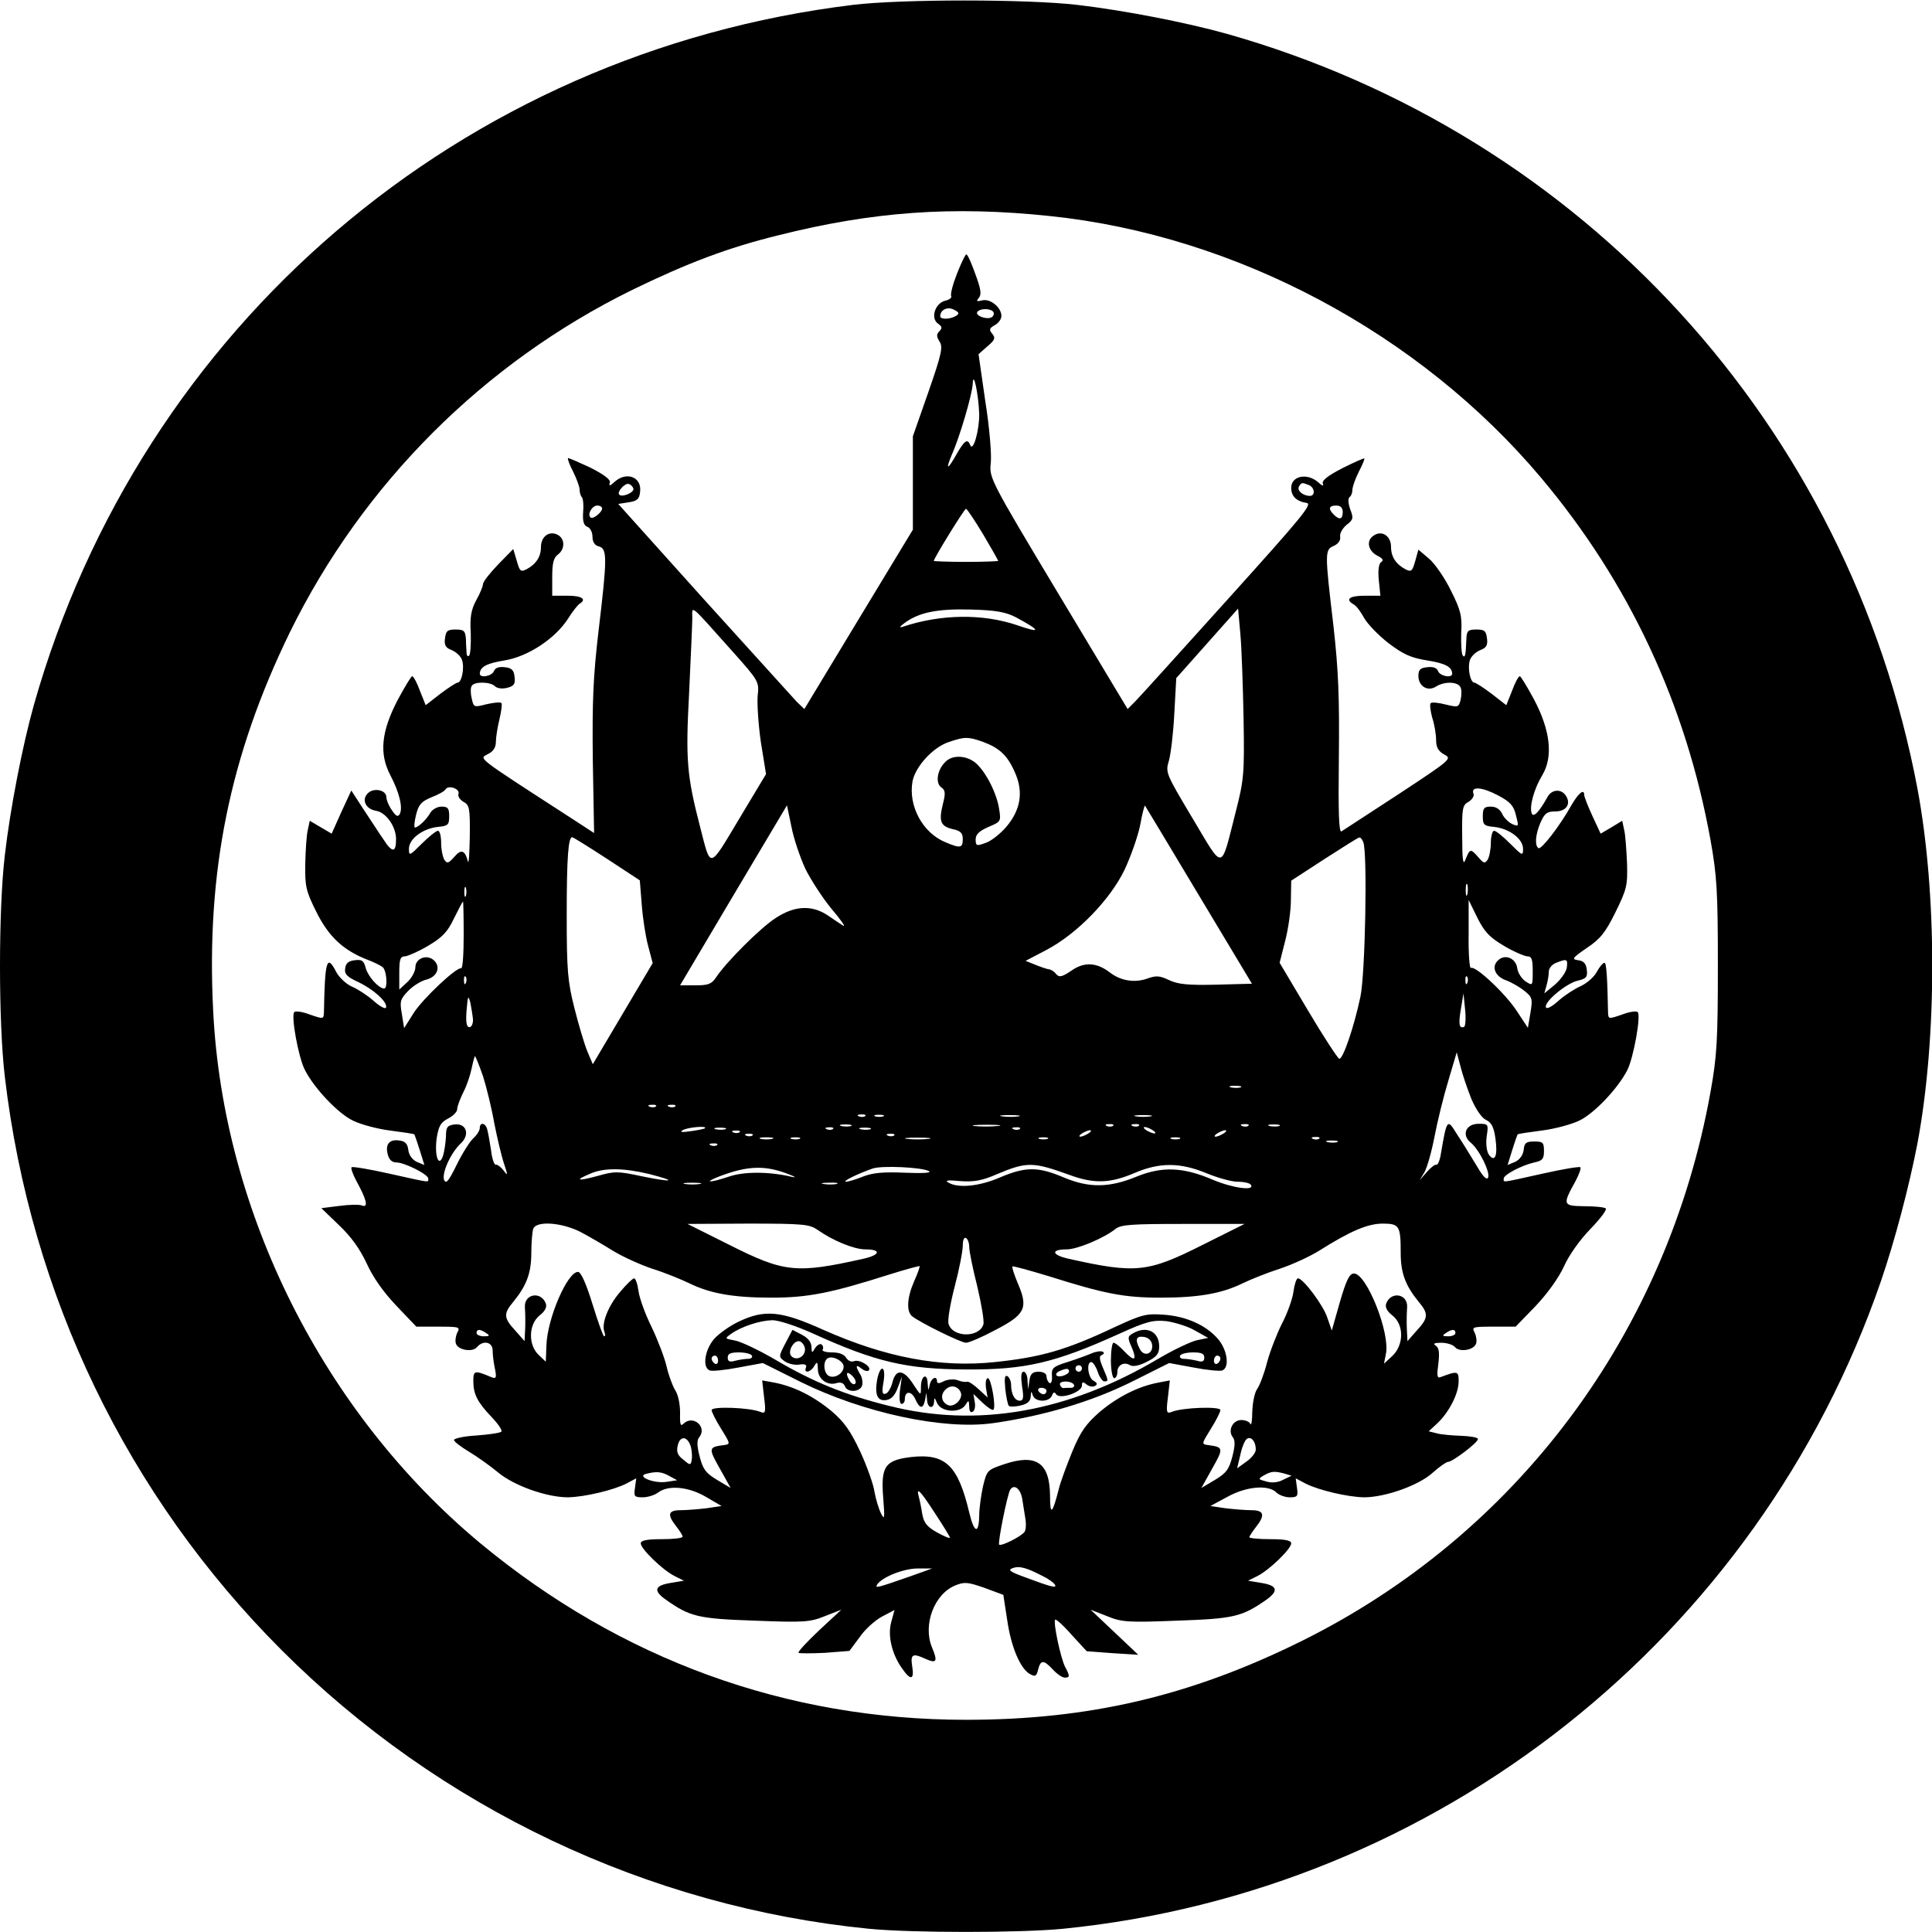
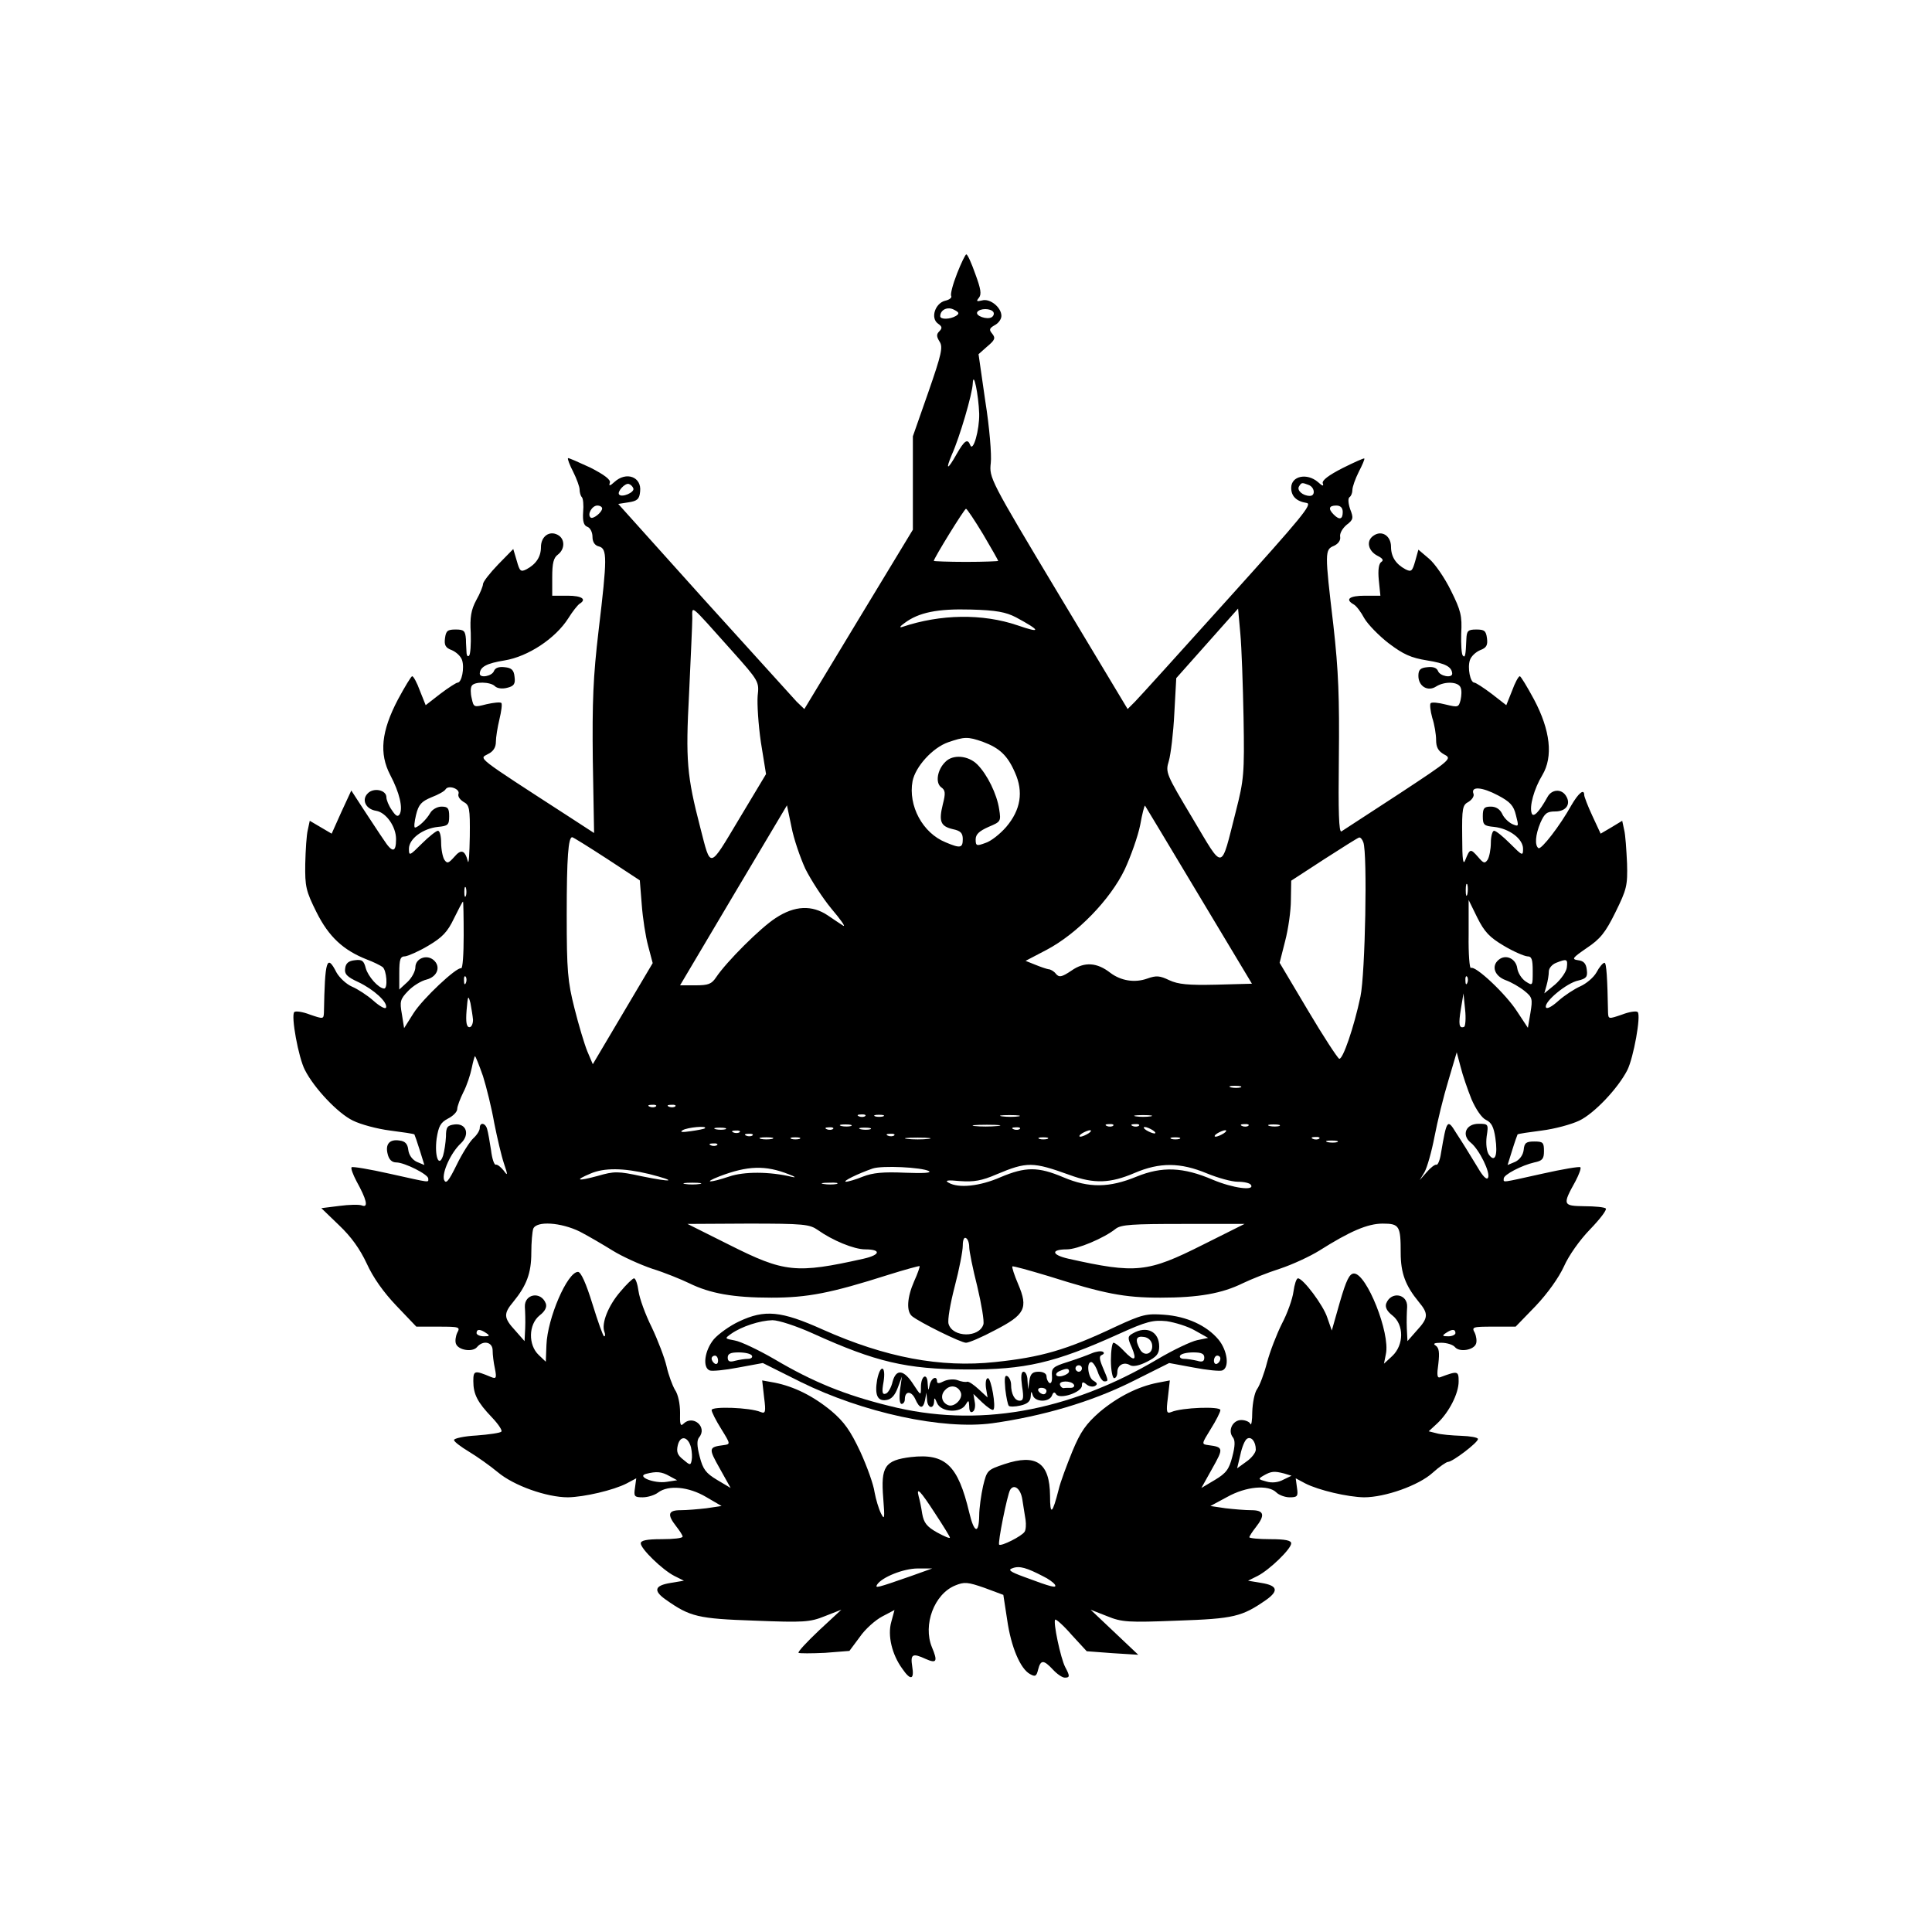
<svg xmlns="http://www.w3.org/2000/svg" version="1.0" width="600" height="600" viewBox="0 0 600 600" preserveAspectRatio="xMidYMid meet">
  <g transform="translate(0,600) scale(0.1,-0.1)" fill="#000000" stroke="none">
-     <path d="M2650 5985 c-1218 -148 -2212 -998 -2545 -2175 -35 -125 -73 -319 -90 -466 -20 -169 -20 -519 0 -688 80 -679 380 -1301 860 -1781 489 -489 1137 -797 1824 -865 133 -13 469 -13 602 0 1163 116 2158 903 2540 2010 43 125 88 295 114 430 61 327 61 773 0 1100 -213 1129 -1039 2032 -2145 2345 -125 35 -319 73 -466 90 -157 18 -543 18 -694 0z m611 -656 c577 -60 1148 -364 1526 -814 273 -325 449 -703 525 -1123 20 -111 23 -160 23 -392 0 -232 -3 -281 -23 -392 -135 -750 -603 -1376 -1275 -1707 -343 -169 -657 -242 -1037 -242 -558 0 -1072 187 -1508 548 -486 404 -799 1026 -830 1654 -22 432 52 793 238 1175 227 462 602 837 1064 1064 171 83 294 130 452 169 294 74 542 92 845 60z" />
    <path d="M2972 5150 c-13 -33 -21 -64 -18 -69 3 -5 -5 -12 -19 -15 -31 -8 -46 -54 -22 -71 13 -9 14 -14 4 -24 -9 -9 -9 -16 1 -32 11 -17 6 -39 -35 -157 l-48 -137 0 -145 0 -145 -169 -279 -168 -278 -24 23 c-12 13 -142 157 -289 319 l-265 295 32 5 c27 4 34 10 36 34 5 45 -43 63 -80 29 -14 -13 -18 -13 -14 -2 3 9 -16 24 -61 47 -37 17 -68 31 -69 29 -2 -2 5 -21 16 -42 11 -22 20 -47 20 -55 0 -9 3 -20 7 -24 4 -4 6 -25 4 -46 -2 -29 2 -42 13 -46 9 -3 16 -17 16 -31 0 -16 7 -27 20 -30 26 -7 26 -35 -1 -261 -17 -144 -20 -220 -18 -403 l4 -226 -80 52 c-292 189 -277 178 -250 193 17 8 25 21 25 38 0 14 5 45 11 70 6 25 9 47 6 51 -4 3 -24 1 -46 -4 -39 -10 -40 -10 -46 18 -4 16 -4 33 0 39 8 14 58 13 72 -1 7 -7 23 -9 38 -5 21 5 26 12 23 34 -2 21 -9 28 -31 30 -18 2 -29 -2 -33 -12 -6 -16 -44 -23 -44 -8 1 21 21 32 77 41 73 12 158 68 198 131 13 21 29 41 35 45 23 14 7 25 -37 25 l-48 0 0 57 c0 44 4 61 18 71 22 17 22 49 -1 61 -26 14 -52 -5 -52 -38 0 -30 -15 -53 -45 -69 -18 -9 -21 -6 -30 26 l-11 37 -47 -48 c-26 -27 -47 -54 -47 -61 0 -6 -9 -29 -21 -50 -16 -30 -20 -53 -17 -102 1 -34 -1 -66 -5 -70 -4 -4 -7 -1 -8 7 0 8 -2 28 -2 44 -2 26 -6 30 -32 30 -25 0 -30 -4 -33 -27 -3 -22 2 -30 21 -37 14 -6 28 -19 32 -31 8 -24 -1 -70 -14 -70 -4 0 -29 -16 -54 -35 l-45 -35 -18 45 c-9 25 -20 45 -24 45 -3 0 -23 -33 -44 -72 -52 -99 -59 -168 -24 -235 29 -55 40 -103 29 -122 -6 -9 -12 -5 -24 13 -10 14 -17 32 -17 40 0 23 -40 31 -58 12 -20 -20 -6 -49 26 -54 31 -5 62 -49 62 -88 0 -43 -12 -43 -39 -1 -12 17 -39 59 -61 92 l-39 60 -31 -67 -30 -67 -34 20 -34 20 -6 -28 c-4 -15 -7 -63 -8 -106 -1 -70 2 -84 35 -150 38 -76 83 -118 157 -147 19 -7 41 -18 48 -23 13 -10 17 -67 5 -67 -18 1 -50 38 -57 63 -6 23 -11 28 -34 25 -19 -2 -28 -9 -30 -25 -3 -18 6 -27 41 -43 48 -23 91 -62 86 -79 -2 -6 -20 4 -39 21 -19 17 -50 37 -67 44 -18 8 -39 28 -48 44 -30 59 -36 39 -39 -125 -1 -20 -2 -20 -43 -6 -23 9 -45 12 -49 8 -11 -11 13 -142 33 -180 29 -57 103 -135 149 -157 24 -12 76 -26 116 -31 39 -5 73 -10 75 -12 1 -2 9 -24 17 -50 l14 -45 -24 10 c-14 7 -24 21 -26 37 -2 19 -10 27 -27 29 -31 5 -45 -11 -37 -42 4 -17 13 -26 27 -26 25 0 99 -37 99 -50 0 -13 11 -14 -120 15 -62 14 -116 23 -118 20 -3 -3 4 -22 15 -43 31 -56 38 -83 18 -76 -8 4 -41 3 -71 -1 l-56 -7 55 -53 c38 -36 65 -74 86 -119 20 -44 52 -89 92 -131 l62 -65 69 0 c65 0 68 -1 58 -19 -5 -11 -7 -26 -4 -34 7 -20 51 -27 65 -11 19 23 49 17 49 -10 0 -13 3 -38 7 -56 6 -30 4 -33 -13 -26 -50 21 -54 20 -54 -13 0 -41 13 -66 58 -113 20 -21 33 -41 29 -44 -3 -4 -38 -9 -77 -12 -38 -2 -70 -9 -70 -14 0 -5 21 -21 46 -36 25 -15 66 -44 90 -64 50 -42 152 -78 218 -78 51 1 141 22 182 43 l30 16 -4 -30 c-4 -26 -2 -29 24 -29 16 0 38 7 48 15 32 24 95 18 149 -14 l48 -28 -47 -7 c-26 -3 -62 -6 -80 -6 -39 0 -43 -13 -14 -50 11 -14 20 -28 20 -32 0 -5 -29 -8 -65 -8 -47 0 -65 -4 -65 -13 0 -17 67 -82 104 -101 l30 -15 -42 -7 c-49 -8 -54 -24 -14 -52 75 -53 100 -59 275 -65 153 -6 172 -5 219 14 l51 20 -69 -64 c-38 -36 -67 -67 -64 -70 3 -2 40 -2 82 0 l76 6 32 43 c17 25 49 53 70 64 l38 20 -10 -37 c-12 -42 2 -101 34 -145 26 -38 38 -35 31 7 -6 38 1 42 42 23 34 -15 38 -8 19 37 -28 69 7 164 72 191 29 12 39 11 91 -7 l59 -22 12 -78 c12 -84 41 -152 71 -168 16 -9 20 -7 25 14 8 31 17 31 46 0 13 -14 29 -25 37 -25 16 0 16 5 1 33 -14 27 -38 140 -31 147 2 3 26 -18 51 -47 l47 -51 80 -6 80 -5 -74 70 -74 70 51 -20 c46 -19 66 -20 219 -14 175 6 200 12 276 65 39 28 34 44 -15 52 l-42 7 30 15 c37 19 104 84 104 101 0 9 -18 13 -65 13 -36 0 -65 3 -65 6 0 3 9 17 20 31 30 38 26 53 -14 53 -18 0 -54 3 -80 6 l-47 7 52 28 c59 33 128 39 153 14 8 -8 27 -15 41 -15 24 0 27 3 23 29 l-4 30 30 -16 c41 -21 131 -42 182 -43 66 0 170 37 213 76 21 19 43 34 48 34 14 0 93 60 93 71 0 5 -24 9 -52 10 -29 1 -64 4 -77 8 l-24 6 27 25 c36 34 66 92 66 130 0 33 -3 33 -57 13 -10 -4 -11 7 -6 42 4 35 2 49 -8 56 -10 6 -5 9 17 9 17 0 37 -6 43 -14 14 -16 58 -9 65 11 3 8 1 23 -4 34 -10 18 -7 19 58 19 l69 0 62 64 c37 39 72 88 88 123 15 34 49 82 81 115 31 32 53 61 49 65 -4 4 -34 7 -67 7 -67 1 -68 4 -27 78 11 21 18 40 15 43 -2 3 -56 -6 -118 -20 -131 -29 -120 -28 -120 -15 0 12 56 41 95 50 25 5 30 11 30 35 0 27 -3 30 -30 30 -25 0 -31 -4 -33 -26 -2 -16 -12 -30 -26 -37 l-24 -10 14 45 c8 26 16 48 17 50 2 2 36 7 75 12 40 5 92 19 117 31 46 22 120 100 149 157 19 38 43 169 32 180 -4 4 -26 1 -49 -8 -41 -14 -42 -14 -43 6 -2 108 -5 155 -11 155 -5 0 -16 -13 -25 -30 -9 -16 -32 -35 -50 -43 -18 -8 -49 -28 -68 -45 -21 -19 -37 -27 -39 -20 -6 17 65 76 101 83 24 6 29 11 26 33 -2 20 -10 28 -27 30 -21 3 -18 7 27 38 42 28 58 48 89 111 35 71 38 83 36 152 -2 42 -5 89 -9 104 l-6 28 -33 -20 -34 -20 -26 56 c-14 30 -25 59 -25 64 0 21 -18 6 -40 -32 -35 -63 -93 -138 -102 -133 -12 8 -10 41 6 79 13 29 20 35 46 35 34 0 50 23 33 49 -14 22 -44 20 -57 -4 -26 -47 -44 -65 -49 -51 -8 21 7 76 33 119 34 57 25 139 -26 235 -21 39 -41 72 -44 72 -4 0 -15 -20 -24 -45 l-18 -45 -45 35 c-25 19 -50 35 -54 35 -13 0 -22 46 -14 70 4 12 18 25 32 31 19 7 24 15 21 37 -3 23 -8 27 -33 27 -26 0 -30 -4 -31 -30 -2 -51 -4 -59 -11 -51 -4 4 -6 35 -5 69 3 54 -1 71 -32 133 -19 39 -50 84 -68 99 l-33 28 -10 -36 c-9 -31 -12 -34 -30 -25 -30 16 -45 39 -45 70 0 34 -29 53 -55 34 -23 -16 -16 -47 13 -62 16 -8 20 -14 12 -19 -8 -5 -11 -25 -8 -56 l5 -49 -48 0 c-48 0 -63 -11 -35 -27 8 -4 23 -24 33 -43 11 -19 45 -54 76 -78 45 -34 69 -45 119 -53 57 -9 77 -20 78 -41 0 -15 -38 -8 -44 8 -4 10 -15 14 -33 12 -22 -2 -28 -8 -28 -27 0 -32 29 -50 55 -33 27 17 69 15 76 -3 4 -8 3 -26 0 -39 -6 -23 -8 -23 -46 -14 -23 6 -44 8 -47 4 -3 -3 -1 -23 5 -45 7 -21 12 -52 12 -69 0 -23 7 -35 25 -45 25 -13 23 -15 -141 -123 -92 -60 -172 -112 -178 -116 -8 -4 -10 61 -8 228 2 186 -1 270 -17 412 -27 228 -27 235 2 247 13 6 21 17 19 28 -2 10 7 26 20 37 21 16 22 21 11 49 -6 18 -7 33 -2 37 5 3 9 13 9 22 0 10 9 35 20 57 11 21 19 40 17 41 -1 2 -32 -12 -68 -30 -43 -22 -64 -38 -61 -47 4 -10 -1 -9 -15 4 -34 29 -83 19 -83 -18 0 -26 16 -42 48 -47 19 -3 -15 -44 -244 -298 -146 -162 -276 -306 -289 -319 l-23 -23 -215 358 c-213 355 -215 360 -210 406 3 25 -4 111 -17 192 l-21 146 27 24 c24 20 26 26 16 39 -11 13 -10 17 7 27 12 6 21 19 21 29 0 26 -35 55 -60 48 -17 -4 -19 -3 -10 8 9 11 6 28 -11 74 -12 34 -24 61 -28 61 -3 0 -16 -27 -29 -60z m-3 -131 c-18 -11 -49 -12 -49 -1 0 20 23 31 43 20 16 -8 17 -12 6 -19z m116 12 c3 -5 1 -12 -5 -16 -14 -9 -52 4 -45 16 8 12 42 12 50 0z m-44 -316 c1 -50 -19 -121 -28 -97 -8 21 -18 14 -42 -28 -28 -50 -36 -52 -15 -2 24 53 64 189 65 221 2 43 18 -35 20 -94z m-1074 -232 c4 -12 -35 -29 -44 -19 -8 8 18 37 30 33 6 -2 12 -8 14 -14z m2097 11 c19 -7 22 -34 4 -34 -22 0 -41 17 -34 29 8 13 9 13 30 5z m-2194 -73 c0 -12 -29 -35 -36 -28 -11 10 5 37 21 37 8 0 15 -4 15 -9z m2300 -11 c0 -23 -10 -26 -28 -8 -18 18 -15 28 8 28 13 0 20 -7 20 -20z m-1117 -69 c26 -44 47 -81 47 -83 0 -1 -45 -3 -100 -3 -55 0 -100 2 -100 3 0 8 95 162 100 162 3 0 27 -36 53 -79z m-780 -362 c84 -94 85 -96 80 -140 -2 -24 2 -89 10 -144 l16 -99 -84 -140 c-94 -157 -87 -155 -120 -27 -42 162 -46 210 -35 417 5 110 10 215 10 234 0 40 -12 50 123 -101z m882 104 c78 -42 80 -51 5 -25 -109 37 -239 35 -358 -5 -10 -3 -7 2 7 12 44 33 102 45 206 42 79 -2 109 -8 140 -24z m707 -313 c3 -173 1 -192 -24 -290 -48 -188 -36 -186 -134 -22 -83 139 -85 143 -74 179 6 21 14 87 17 148 l6 109 96 108 96 108 7 -78 c4 -42 8 -160 10 -262z m-809 -74 c51 -19 76 -42 99 -95 27 -60 18 -116 -27 -169 -19 -22 -48 -45 -65 -50 -27 -10 -30 -9 -30 11 0 16 11 26 40 39 38 16 39 17 33 55 -7 47 -37 108 -68 139 -28 28 -76 32 -99 8 -25 -24 -32 -65 -13 -79 13 -9 14 -18 5 -53 -13 -53 -7 -68 31 -77 24 -5 31 -12 31 -31 0 -28 -8 -29 -53 -10 -72 29 -117 114 -103 190 9 45 62 104 111 121 50 17 60 18 108 1z m-1629 -161 c-3 -8 4 -18 15 -25 19 -10 21 -19 20 -108 -1 -53 -3 -88 -6 -77 -9 35 -21 39 -42 14 -18 -20 -22 -22 -31 -9 -5 8 -10 32 -10 53 0 20 -4 37 -10 37 -5 0 -28 -18 -50 -40 -38 -38 -40 -39 -40 -16 0 31 43 63 90 68 31 3 35 6 35 33 0 25 -4 30 -24 30 -13 0 -29 -9 -35 -20 -12 -21 -37 -44 -47 -45 -4 0 -2 18 3 39 8 33 17 42 48 55 21 8 41 19 44 25 9 14 45 1 40 -14z m3284 -67 c9 -35 9 -36 -12 -27 -12 6 -26 20 -31 32 -7 14 -19 22 -35 22 -21 0 -25 -5 -25 -30 0 -27 4 -30 35 -33 47 -5 90 -37 90 -68 0 -23 -2 -22 -40 16 -22 22 -44 40 -50 40 -5 0 -10 -17 -10 -37 0 -21 -5 -45 -10 -53 -9 -13 -13 -11 -30 9 -23 26 -25 26 -39 -9 -7 -19 -10 -2 -10 72 -1 89 1 98 20 108 11 7 18 18 15 25 -9 24 27 21 76 -5 38 -20 49 -32 56 -62z m-2207 -166 c17 -34 53 -90 81 -124 29 -34 45 -57 37 -53 -8 5 -29 19 -48 32 -49 33 -103 31 -162 -8 -47 -30 -153 -136 -185 -184 -14 -21 -24 -25 -64 -25 l-48 0 166 280 166 279 14 -67 c7 -37 27 -95 43 -130z m1222 -82 l165 -275 -111 -3 c-87 -2 -118 1 -146 14 -29 14 -40 15 -68 5 -39 -14 -82 -7 -115 18 -41 32 -80 35 -120 7 -31 -21 -39 -22 -49 -10 -6 8 -17 14 -23 14 -6 1 -24 7 -41 14 l-30 12 65 34 c95 50 198 156 243 250 19 41 41 103 48 138 6 34 13 61 15 60 1 -2 77 -127 167 -278z m-1838 113 l102 -67 6 -75 c3 -42 12 -100 20 -129 l14 -53 -93 -157 -93 -157 -17 40 c-9 22 -27 82 -40 134 -21 83 -24 116 -24 290 0 180 5 241 17 241 3 0 51 -30 108 -67z m2349 51 c13 -34 6 -408 -9 -479 -20 -95 -55 -197 -66 -193 -5 2 -49 69 -97 150 l-88 148 17 67 c10 38 18 95 18 128 l1 60 103 67 c56 36 105 67 108 67 4 1 10 -6 13 -15z m323 -161 c-3 -10 -5 -4 -5 12 0 17 2 24 5 18 2 -7 2 -21 0 -30z m-3110 -5 c-3 -7 -5 -2 -5 12 0 14 2 19 5 13 2 -7 2 -19 0 -25z m-7 -123 c0 -58 -3 -104 -8 -102 -14 4 -119 -94 -148 -140 l-29 -46 -7 44 c-7 39 -5 46 19 71 15 16 41 32 58 36 34 9 45 41 21 61 -22 18 -56 4 -56 -23 0 -12 -11 -33 -25 -46 l-25 -23 0 51 c0 43 3 52 18 52 9 1 42 15 72 33 44 26 60 43 80 85 14 28 26 52 28 52 1 0 2 -47 2 -105z m3230 -32 c30 -18 63 -32 73 -33 14 0 17 -9 17 -46 0 -46 0 -46 -22 -32 -13 9 -24 27 -26 41 -4 30 -36 45 -58 26 -23 -19 -13 -50 22 -63 17 -6 43 -21 58 -33 25 -20 26 -25 19 -68 l-8 -47 -33 50 c-35 55 -130 144 -144 136 -4 -3 -8 43 -7 103 l0 108 27 -55 c22 -44 38 -61 82 -87z m196 -67 c-1 -13 -18 -37 -36 -53 l-34 -28 7 25 c4 14 7 33 7 43 0 10 10 22 23 27 33 13 36 12 33 -14z m-3419 -48 c-3 -8 -6 -5 -6 6 -1 11 2 17 5 13 3 -3 4 -12 1 -19z m3110 0 c-3 -8 -6 -5 -6 6 -1 11 2 17 5 13 3 -3 4 -12 1 -19z m-3088 -115 c0 -13 -5 -23 -11 -23 -9 0 -12 15 -9 52 4 47 5 49 12 23 3 -16 7 -40 8 -52z m3078 -22 c-16 -6 -18 8 -10 56 l8 48 5 -50 c3 -27 1 -52 -3 -54z m23 -225 c14 -32 32 -58 45 -64 17 -8 24 -22 29 -56 8 -54 -1 -78 -20 -52 -7 10 -10 33 -7 57 6 38 5 39 -25 39 -40 0 -54 -35 -24 -59 26 -21 62 -94 53 -109 -4 -7 -16 5 -31 31 -14 23 -31 51 -38 62 -7 11 -20 32 -30 47 -27 44 -29 42 -47 -64 -3 -21 -10 -37 -14 -35 -5 1 -18 -9 -30 -23 l-22 -25 15 25 c8 14 22 63 31 110 9 47 28 125 43 174 l26 88 12 -45 c6 -25 22 -71 34 -101z m-3070 72 c11 -35 27 -100 35 -146 9 -45 22 -101 30 -125 13 -38 12 -40 -1 -22 -9 11 -19 19 -24 18 -5 -2 -12 19 -15 45 -4 26 -9 55 -12 65 -5 20 -23 23 -23 4 0 -8 -9 -22 -20 -32 -11 -10 -35 -48 -52 -83 -25 -51 -33 -60 -39 -46 -7 22 21 84 52 113 29 27 18 63 -19 59 -23 -3 -27 -8 -27 -38 -1 -19 -5 -46 -9 -59 -13 -39 -27 -2 -20 53 6 38 12 50 35 62 16 8 29 21 29 30 0 8 9 32 19 52 11 21 22 55 26 75 4 20 9 37 10 37 2 0 13 -28 25 -62z m2353 -35 c-7 -2 -21 -2 -30 0 -10 3 -4 5 12 5 17 0 24 -2 18 -5z m-1816 -59 c-3 -3 -12 -4 -19 -1 -8 3 -5 6 6 6 11 1 17 -2 13 -5z m60 0 c-3 -3 -12 -4 -19 -1 -8 3 -5 6 6 6 11 1 17 -2 13 -5z m590 -30 c-3 -3 -12 -4 -19 -1 -8 3 -5 6 6 6 11 1 17 -2 13 -5z m56 -1 c-7 -2 -19 -2 -25 0 -7 3 -2 5 12 5 14 0 19 -2 13 -5z m420 0 c-13 -2 -35 -2 -50 0 -16 2 -5 4 22 4 28 0 40 -2 28 -4z m410 0 c-13 -2 -33 -2 -45 0 -13 2 -3 4 22 4 25 0 35 -2 23 -4z m-930 -30 c-7 -2 -21 -2 -30 0 -10 3 -4 5 12 5 17 0 24 -2 18 -5z m454 0 c-20 -2 -52 -2 -70 0 -17 2 0 4 38 4 39 0 53 -2 32 -4z m360 1 c-3 -3 -12 -4 -19 -1 -8 3 -5 6 6 6 11 1 17 -2 13 -5z m80 0 c-3 -3 -12 -4 -19 -1 -8 3 -5 6 6 6 11 1 17 -2 13 -5z m340 0 c-3 -3 -12 -4 -19 -1 -8 3 -5 6 6 6 11 1 17 -2 13 -5z m96 -1 c-7 -2 -21 -2 -30 0 -10 3 -4 5 12 5 17 0 24 -2 18 -5z m-1784 -7 c-2 -2 -22 -6 -44 -9 -27 -4 -35 -3 -25 3 14 9 79 15 69 6z m64 -3 c-7 -2 -21 -2 -30 0 -10 3 -4 5 12 5 17 0 24 -2 18 -5z m334 1 c-3 -3 -12 -4 -19 -1 -8 3 -5 6 6 6 11 1 17 -2 13 -5z m116 -1 c-7 -2 -21 -2 -30 0 -10 3 -4 5 12 5 17 0 24 -2 18 -5z m464 1 c-3 -3 -12 -4 -19 -1 -8 3 -5 6 6 6 11 1 17 -2 13 -5z m413 -4 c8 -5 11 -10 5 -10 -5 0 -17 5 -25 10 -8 5 -10 10 -5 10 6 0 17 -5 25 -10z m-1283 -6 c-3 -3 -12 -4 -19 -1 -8 3 -5 6 6 6 11 1 17 -2 13 -5z m1083 -4 c-8 -5 -19 -10 -25 -10 -5 0 -3 5 5 10 8 5 20 10 25 10 6 0 3 -5 -5 -10z m420 0 c-8 -5 -19 -10 -25 -10 -5 0 -3 5 5 10 8 5 20 10 25 10 6 0 3 -5 -5 -10z m-1463 -6 c-3 -3 -12 -4 -19 -1 -8 3 -5 6 6 6 11 1 17 -2 13 -5z m440 0 c-3 -3 -12 -4 -19 -1 -8 3 -5 6 6 6 11 1 17 -2 13 -5z m-379 -11 c-10 -2 -26 -2 -35 0 -10 3 -2 5 17 5 19 0 27 -2 18 -5z m85 0 c-7 -2 -19 -2 -25 0 -7 3 -2 5 12 5 14 0 19 -2 13 -5z m400 0 c-18 -2 -48 -2 -65 0 -18 2 -4 4 32 4 36 0 50 -2 33 -4z m370 0 c-7 -2 -19 -2 -25 0 -7 3 -2 5 12 5 14 0 19 -2 13 -5z m410 0 c-7 -2 -19 -2 -25 0 -7 3 -2 5 12 5 14 0 19 -2 13 -5z m434 1 c-3 -3 -12 -4 -19 -1 -8 3 -5 6 6 6 11 1 17 -2 13 -5z m56 -11 c-7 -2 -21 -2 -30 0 -10 3 -4 5 12 5 17 0 24 -2 18 -5z m-1926 -9 c-3 -3 -12 -4 -19 -1 -8 3 -5 6 6 6 11 1 17 -2 13 -5z m1095 -93 c76 -28 126 -26 201 6 79 34 143 33 225 -1 34 -14 77 -26 96 -26 19 0 38 -4 41 -10 12 -19 -56 -10 -118 16 -93 40 -158 42 -237 10 -85 -35 -148 -36 -228 -2 -78 33 -117 33 -195 0 -64 -28 -130 -35 -161 -17 -13 7 -4 9 36 5 42 -3 67 1 113 21 95 40 113 39 227 -2z m-872 2 c19 -7 24 -11 10 -8 -70 17 -150 17 -196 1 -60 -20 -83 -20 -29 1 87 33 142 35 215 6z m435 10 c9 -6 -20 -7 -74 -5 -68 3 -100 0 -131 -12 -22 -9 -46 -16 -53 -16 -12 1 37 25 83 41 29 10 153 4 175 -8z m-869 -9 c90 -23 75 -27 -23 -7 -74 16 -85 16 -137 1 -63 -17 -73 -14 -23 7 43 19 104 18 183 -1z m157 -31 c-13 -2 -33 -2 -45 0 -13 2 -3 4 22 4 25 0 35 -2 23 -4z m425 0 c-10 -2 -28 -2 -40 0 -13 2 -5 4 17 4 22 1 32 -1 23 -4z m-797 -148 c27 -14 73 -41 102 -59 29 -18 84 -43 122 -56 39 -12 90 -33 115 -45 65 -32 137 -45 256 -45 112 0 184 14 363 71 51 16 95 28 97 27 1 -2 -6 -23 -17 -47 -22 -50 -25 -94 -6 -109 24 -19 151 -82 167 -82 9 0 49 17 90 39 93 48 104 68 72 143 -12 28 -20 53 -18 55 2 2 52 -12 112 -30 174 -55 235 -67 348 -67 119 0 191 13 256 45 25 12 77 33 115 45 39 13 93 38 122 56 95 60 150 84 197 84 52 0 56 -7 56 -91 0 -63 15 -102 56 -152 31 -37 30 -50 -6 -89 l-29 -33 -2 40 c-1 22 0 52 1 66 2 41 -50 50 -65 11 -4 -11 2 -24 19 -37 37 -29 36 -92 0 -126 l-26 -24 6 30 c14 65 -60 250 -99 250 -14 0 -24 -20 -44 -89 l-25 -88 -14 40 c-12 38 -75 122 -91 122 -5 0 -11 -19 -14 -41 -3 -23 -19 -68 -36 -100 -16 -32 -37 -86 -46 -120 -9 -35 -23 -72 -31 -83 -8 -11 -14 -43 -15 -71 0 -27 -3 -44 -6 -37 -2 6 -15 12 -28 12 -27 0 -43 -33 -26 -54 7 -9 7 -26 -2 -60 -10 -39 -19 -51 -54 -72 l-42 -25 34 61 c35 62 35 66 -12 72 -22 3 -22 3 7 50 17 27 30 53 30 59 0 12 -119 8 -152 -6 -15 -6 -17 -1 -11 45 l6 53 -37 -7 c-62 -12 -125 -44 -181 -91 -42 -37 -59 -60 -85 -123 -17 -42 -37 -95 -42 -117 -20 -78 -27 -83 -27 -20 -1 103 -43 131 -142 98 -53 -18 -54 -19 -66 -68 -6 -27 -12 -69 -12 -92 -1 -59 -16 -54 -31 10 -35 147 -74 184 -181 172 -81 -10 -94 -29 -86 -128 5 -63 4 -69 -7 -47 -7 14 -16 44 -20 66 -3 23 -23 79 -44 125 -31 66 -50 93 -90 127 -57 47 -116 76 -176 88 l-39 7 6 -53 c6 -46 4 -51 -11 -45 -33 14 -152 18 -152 6 0 -6 13 -32 30 -59 29 -47 29 -47 7 -50 -47 -6 -47 -10 -12 -72 l34 -61 -42 25 c-35 21 -44 33 -54 72 -9 34 -9 51 -2 60 27 32 -19 72 -49 42 -9 -9 -11 0 -10 35 0 27 -6 57 -16 71 -8 14 -20 46 -26 73 -6 26 -27 81 -46 121 -20 40 -38 90 -41 112 -3 22 -9 40 -14 40 -4 0 -24 -19 -43 -42 -37 -43 -59 -98 -49 -124 3 -8 3 -14 -1 -14 -3 0 -19 45 -36 100 -20 65 -36 100 -45 100 -33 0 -95 -144 -98 -227 l-2 -52 -22 21 c-33 31 -32 95 3 123 17 13 23 26 19 37 -15 39 -67 30 -65 -11 1 -14 2 -44 1 -66 l-2 -40 -29 33 c-36 39 -37 52 -6 89 41 50 56 89 56 152 0 33 3 66 6 75 10 25 86 20 145 -9z m739 5 c45 -32 112 -60 147 -60 50 0 48 -17 -5 -29 -210 -47 -246 -43 -417 43 l-130 65 188 1 c174 0 191 -2 217 -20z m1195 -46 c-171 -86 -207 -90 -417 -43 -53 12 -55 29 -5 29 33 0 116 35 152 64 17 13 52 15 210 15 l190 0 -130 -65z m-725 -7 c0 -12 11 -67 25 -122 13 -55 22 -108 19 -118 -13 -42 -95 -41 -108 1 -4 11 5 63 19 117 14 53 25 110 25 127 0 17 4 27 10 23 6 -3 10 -16 10 -28z m-1500 -267 c12 -8 11 -10 -7 -10 -13 0 -23 5 -23 10 0 13 11 13 30 0z m3010 0 c0 -5 -10 -10 -22 -10 -19 0 -20 2 -8 10 19 13 30 13 30 0z m-2374 -355 c3 -13 4 -31 2 -40 -3 -16 -5 -16 -26 2 -18 14 -22 24 -17 45 8 32 32 27 41 -7z m1754 -7 c0 -9 -13 -26 -29 -37 l-29 -21 10 42 c5 24 14 46 21 50 13 8 27 -9 27 -34z m-1821 -82 l24 -13 -33 -5 c-39 -6 -95 17 -63 25 32 8 47 7 72 -7z m1909 8 l23 -7 -25 -12 c-16 -9 -36 -11 -53 -6 -26 7 -27 8 -8 19 23 13 32 14 63 6z m-813 -81 c3 -21 8 -49 10 -63 2 -14 1 -31 -3 -37 -9 -14 -73 -46 -79 -40 -5 5 25 154 34 170 12 20 33 4 38 -30z m-271 -43 c25 -38 46 -72 46 -75 0 -4 -18 4 -40 16 -32 18 -41 30 -46 58 -3 20 -8 44 -11 54 -8 31 5 18 51 -53z m335 -195 c17 -8 33 -20 37 -26 7 -12 -8 -9 -96 24 -44 16 -51 22 -35 27 21 8 44 1 94 -25z m-411 0 c-106 -37 -111 -38 -104 -26 15 23 82 50 126 50 l45 0 -67 -24z" />
    <path d="M2295 1896 c-28 -13 -63 -38 -78 -55 -29 -35 -36 -88 -13 -97 7 -3 48 1 89 9 l76 14 118 -59 c193 -95 440 -149 595 -128 156 22 306 66 431 128 l118 59 76 -14 c41 -8 82 -12 89 -9 23 9 16 62 -12 96 -37 44 -99 72 -169 77 -54 4 -68 1 -150 -37 -154 -73 -232 -95 -375 -110 -169 -18 -340 14 -535 101 -129 58 -180 63 -260 25z m229 -37 c196 -89 291 -111 476 -112 183 -1 275 20 474 110 88 40 107 44 149 40 26 -4 66 -16 88 -29 l41 -23 -34 -7 c-19 -4 -74 -30 -123 -59 -279 -165 -562 -214 -834 -145 -137 34 -236 74 -356 145 -50 29 -105 55 -123 58 -32 6 -32 6 -11 21 33 23 89 41 128 42 19 0 74 -18 125 -41z m-189 -69 c3 -5 -2 -10 -12 -10 -10 0 -28 -3 -40 -6 -17 -5 -23 -2 -23 10 0 12 9 16 34 16 19 0 38 -4 41 -10z m1405 -6 c0 -12 -6 -15 -22 -10 -13 3 -31 6 -41 6 -10 0 -15 5 -12 10 3 6 22 10 41 10 25 0 34 -4 34 -16z m-1510 -10 c0 -8 -4 -12 -10 -9 -5 3 -10 10 -10 16 0 5 5 9 10 9 6 0 10 -7 10 -16z m1560 7 c0 -6 -4 -13 -10 -16 -5 -3 -10 1 -10 9 0 9 5 16 10 16 6 0 10 -4 10 -9z" />
-     <path d="M2439 1828 c-21 -40 -21 -42 -3 -55 11 -8 31 -13 45 -11 19 3 25 0 22 -9 -8 -19 14 -16 26 5 9 15 10 13 11 -10 0 -31 30 -53 59 -43 12 3 21 0 25 -10 7 -20 45 -19 53 1 3 9 1 25 -5 35 -16 26 -15 34 3 19 9 -7 19 -10 23 -6 11 11 -28 35 -45 29 -9 -4 -19 1 -25 10 -6 11 -22 17 -44 17 -19 0 -33 4 -29 9 3 5 1 12 -4 16 -5 3 -14 -3 -20 -12 -9 -16 -10 -16 -11 4 0 15 -11 28 -30 38 l-29 15 -22 -42z m61 -19 c0 -23 -27 -36 -42 -21 -14 14 8 53 27 46 8 -4 15 -15 15 -25z m120 -53 c0 -20 -25 -37 -44 -30 -19 7 -22 50 -3 57 17 6 47 -11 47 -27z m36 -53 c-4 -4 -11 -1 -16 7 -16 25 -11 35 7 17 9 -9 13 -20 9 -24z" />
    <path d="M3518 1859 c-16 -9 -17 -13 -3 -44 17 -41 8 -45 -25 -10 -13 14 -27 25 -32 25 -4 0 -8 -25 -8 -55 0 -30 5 -55 10 -55 6 0 10 9 10 19 0 22 21 33 40 21 9 -5 29 -1 52 11 30 15 38 25 38 47 0 47 -39 66 -82 41z m60 -35 c4 -29 -25 -39 -38 -14 -16 30 -12 42 13 38 13 -2 23 -11 25 -24z" />
-     <path d="M3390 1797 c-14 -6 -47 -18 -75 -27 -45 -14 -50 -19 -48 -43 1 -15 -2 -25 -8 -22 -5 4 -9 13 -9 21 0 8 -10 14 -24 14 -19 0 -26 -6 -29 -27 l-4 -28 -2 28 c0 15 -6 27 -12 27 -8 0 -9 -15 -5 -45 6 -36 4 -45 -7 -45 -16 0 -27 21 -27 50 0 10 -5 22 -11 26 -9 5 -10 -6 -7 -40 3 -26 8 -49 11 -52 3 -3 19 -3 36 1 22 5 31 13 32 28 1 17 2 18 6 5 6 -23 51 -24 60 -2 4 11 8 12 13 4 11 -17 80 6 80 27 0 12 3 13 15 3 8 -6 19 -8 26 -4 8 5 7 9 -5 16 -17 9 -23 58 -7 58 5 0 14 -13 20 -30 5 -16 15 -30 20 -30 14 0 14 1 -4 43 -11 26 -12 36 -3 39 7 3 8 7 3 10 -6 3 -21 1 -35 -5z m-30 -47 c0 -5 -4 -10 -10 -10 -5 0 -10 5 -10 10 0 6 5 10 10 10 6 0 10 -4 10 -10z m-40 -9 c0 -5 -9 -11 -20 -14 -22 -6 -28 8 -7 16 19 8 27 8 27 -2z m15 -41 c3 -5 -1 -10 -9 -10 -9 0 -19 0 -23 -1 -4 0 -9 4 -11 10 -5 14 35 14 43 1z m-85 -20 c0 -5 -4 -10 -9 -10 -6 0 -13 5 -16 10 -3 6 1 10 9 10 9 0 16 -4 16 -10z" />
+     <path d="M3390 1797 c-14 -6 -47 -18 -75 -27 -45 -14 -50 -19 -48 -43 1 -15 -2 -25 -8 -22 -5 4 -9 13 -9 21 0 8 -10 14 -24 14 -19 0 -26 -6 -29 -27 l-4 -28 -2 28 c0 15 -6 27 -12 27 -8 0 -9 -15 -5 -45 6 -36 4 -45 -7 -45 -16 0 -27 21 -27 50 0 10 -5 22 -11 26 -9 5 -10 -6 -7 -40 3 -26 8 -49 11 -52 3 -3 19 -3 36 1 22 5 31 13 32 28 1 17 2 18 6 5 6 -23 51 -24 60 -2 4 11 8 12 13 4 11 -17 80 6 80 27 0 12 3 13 15 3 8 -6 19 -8 26 -4 8 5 7 9 -5 16 -17 9 -23 58 -7 58 5 0 14 -13 20 -30 5 -16 15 -30 20 -30 14 0 14 1 -4 43 -11 26 -12 36 -3 39 7 3 8 7 3 10 -6 3 -21 1 -35 -5z m-30 -47 c0 -5 -4 -10 -10 -10 -5 0 -10 5 -10 10 0 6 5 10 10 10 6 0 10 -4 10 -10z m-40 -9 c0 -5 -9 -11 -20 -14 -22 -6 -28 8 -7 16 19 8 27 8 27 -2z m15 -41 c3 -5 -1 -10 -9 -10 -9 0 -19 0 -23 -1 -4 0 -9 4 -11 10 -5 14 35 14 43 1z m-85 -20 c0 -5 -4 -10 -9 -10 -6 0 -13 5 -16 10 -3 6 1 10 9 10 9 0 16 -4 16 -10" />
    <path d="M2724 1715 c-8 -47 1 -67 28 -63 16 2 27 14 36 38 l13 35 -6 -42 c-3 -26 -1 -43 5 -43 5 0 10 6 10 14 0 27 20 27 32 2 14 -32 25 -33 31 -3 l4 22 2 -22 c1 -27 21 -31 22 -5 0 13 2 12 9 -5 12 -29 73 -33 89 -5 9 15 10 14 11 -6 0 -14 4 -21 11 -16 6 3 9 17 6 31 l-4 24 28 -27 c16 -15 31 -25 34 -22 9 8 -7 98 -17 98 -6 0 -8 -14 -6 -30 l5 -30 -27 25 c-15 14 -31 25 -36 24 -5 -2 -19 0 -31 5 -12 4 -31 2 -43 -4 -13 -7 -20 -7 -20 0 0 20 -19 10 -23 -12 -4 -19 -4 -18 -6 5 -1 36 -21 25 -21 -11 0 -27 0 -27 -23 8 -30 47 -54 50 -65 9 -4 -18 -14 -35 -21 -37 -11 -4 -13 4 -7 37 8 50 -10 56 -20 6z m260 -40 c7 -19 -20 -46 -39 -39 -21 8 -26 32 -9 48 16 17 40 12 48 -9z" />
  </g>
</svg>